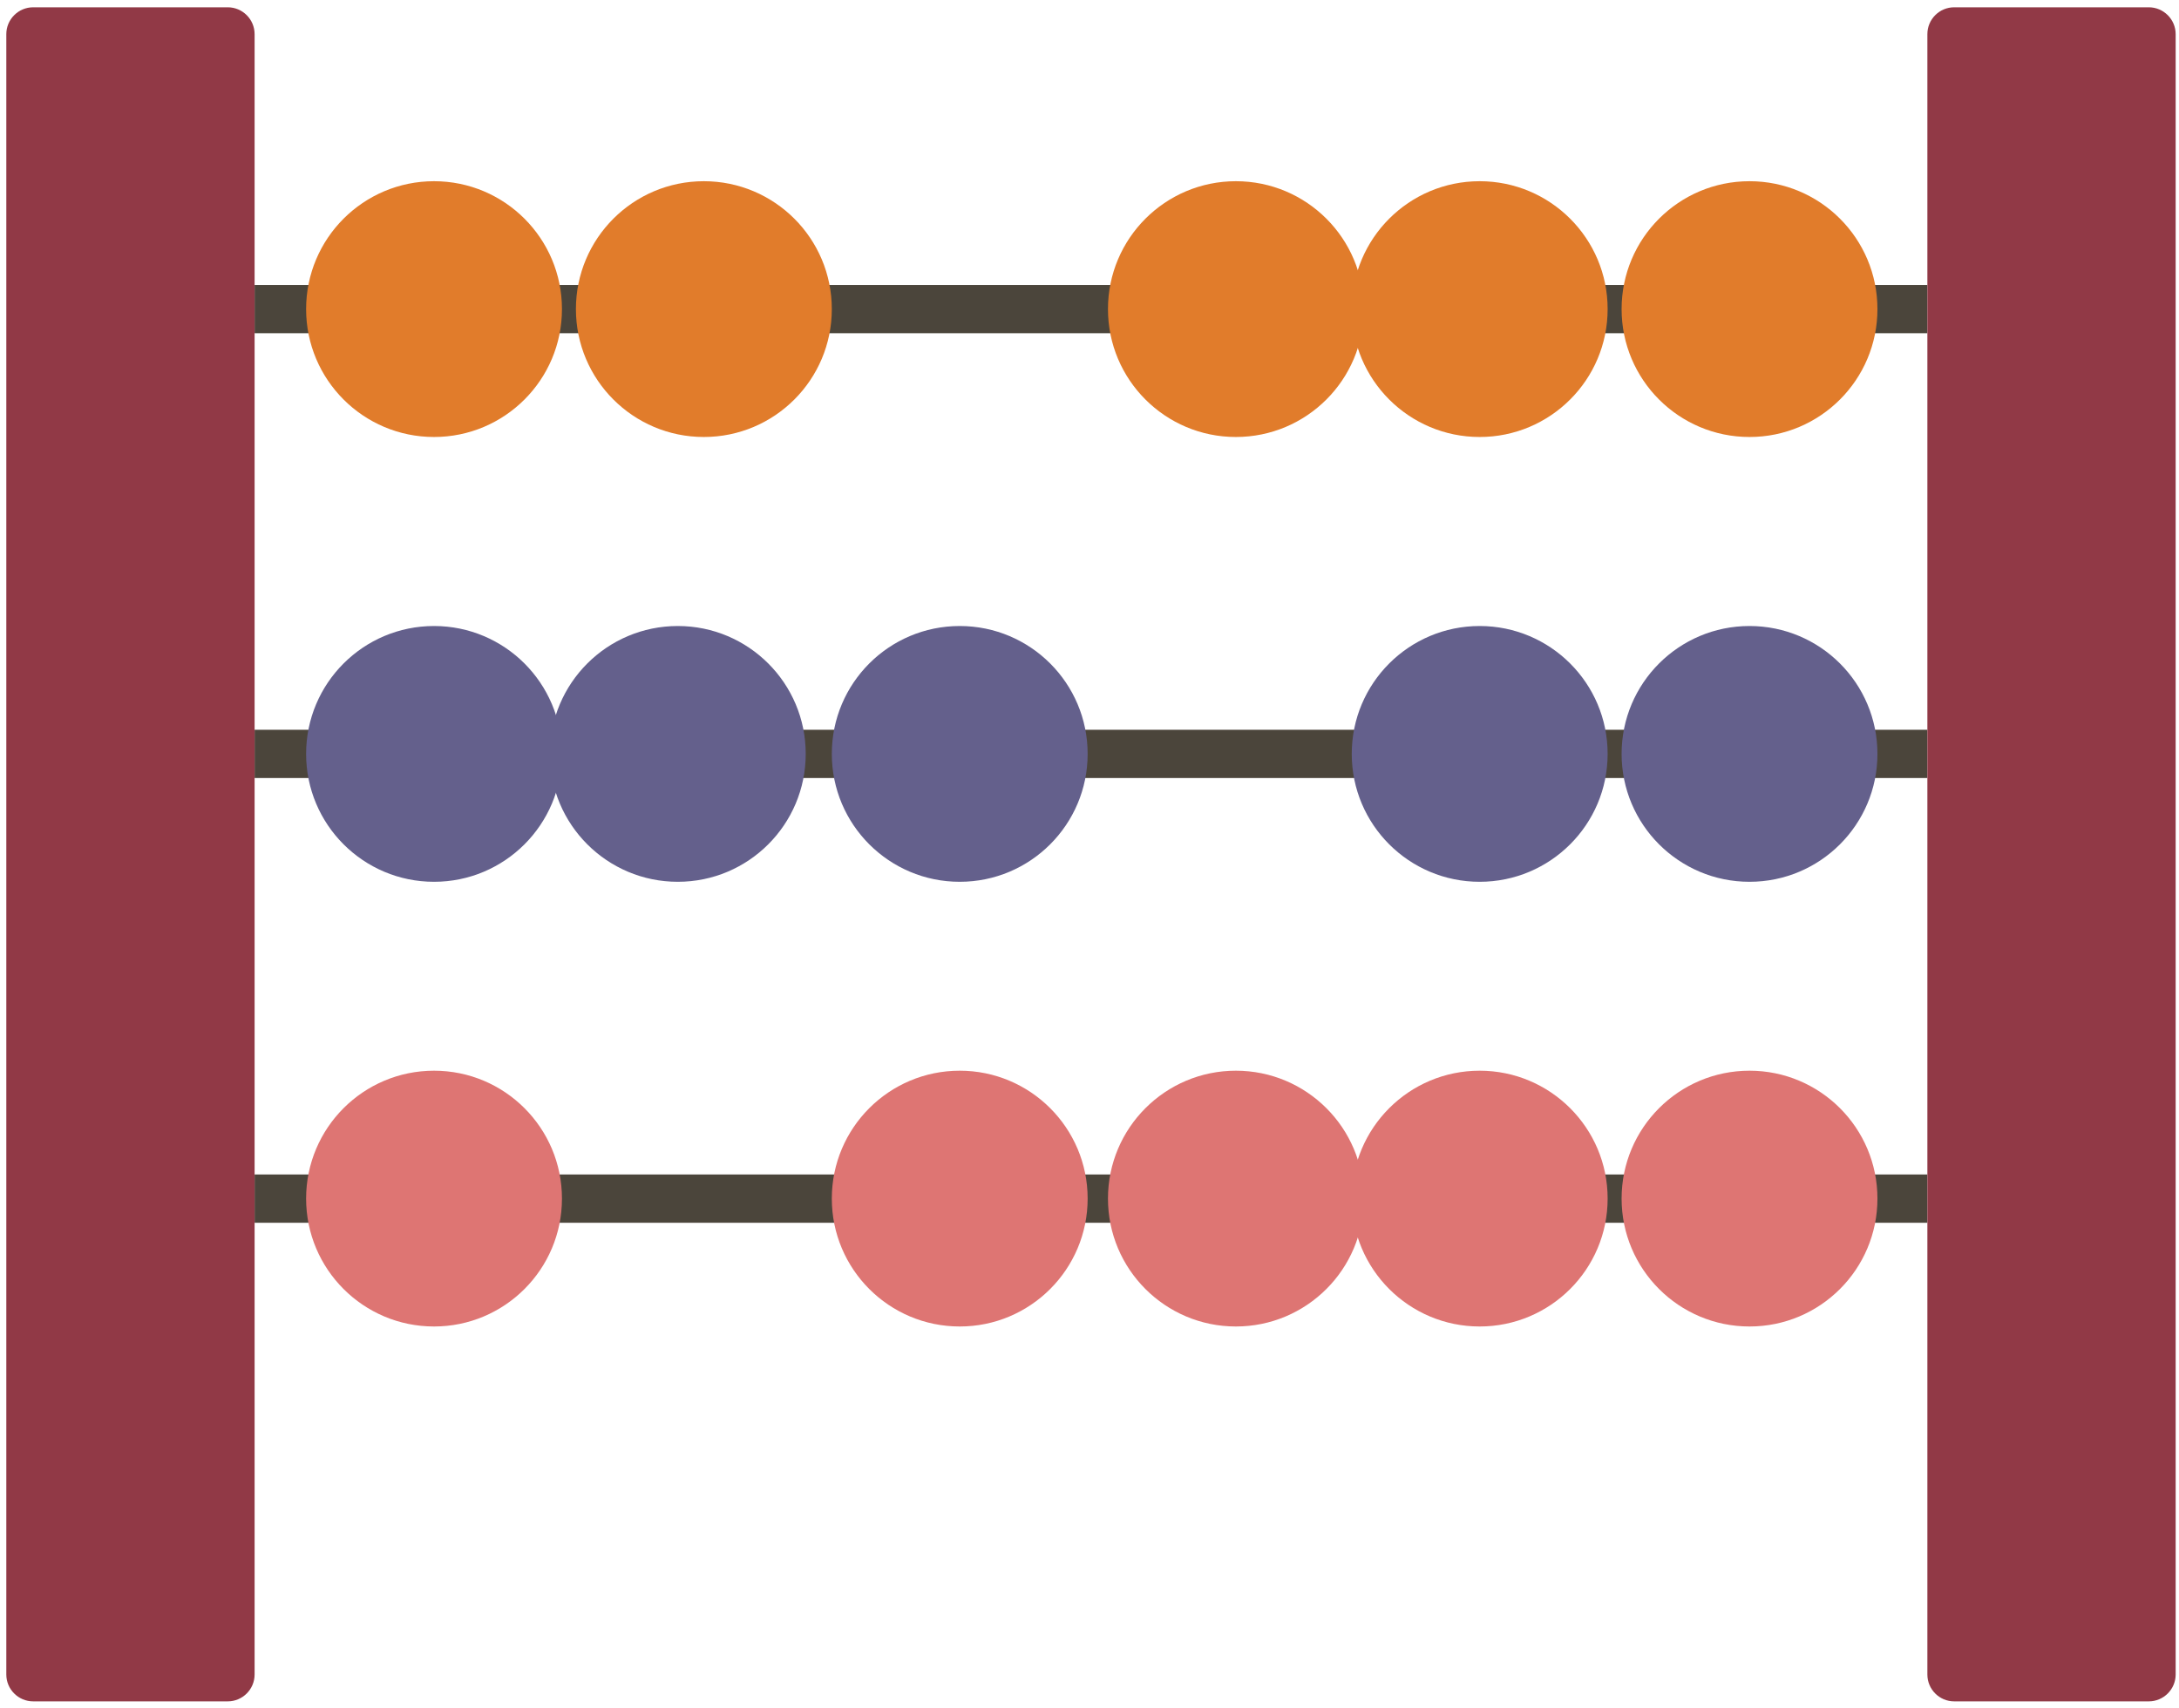
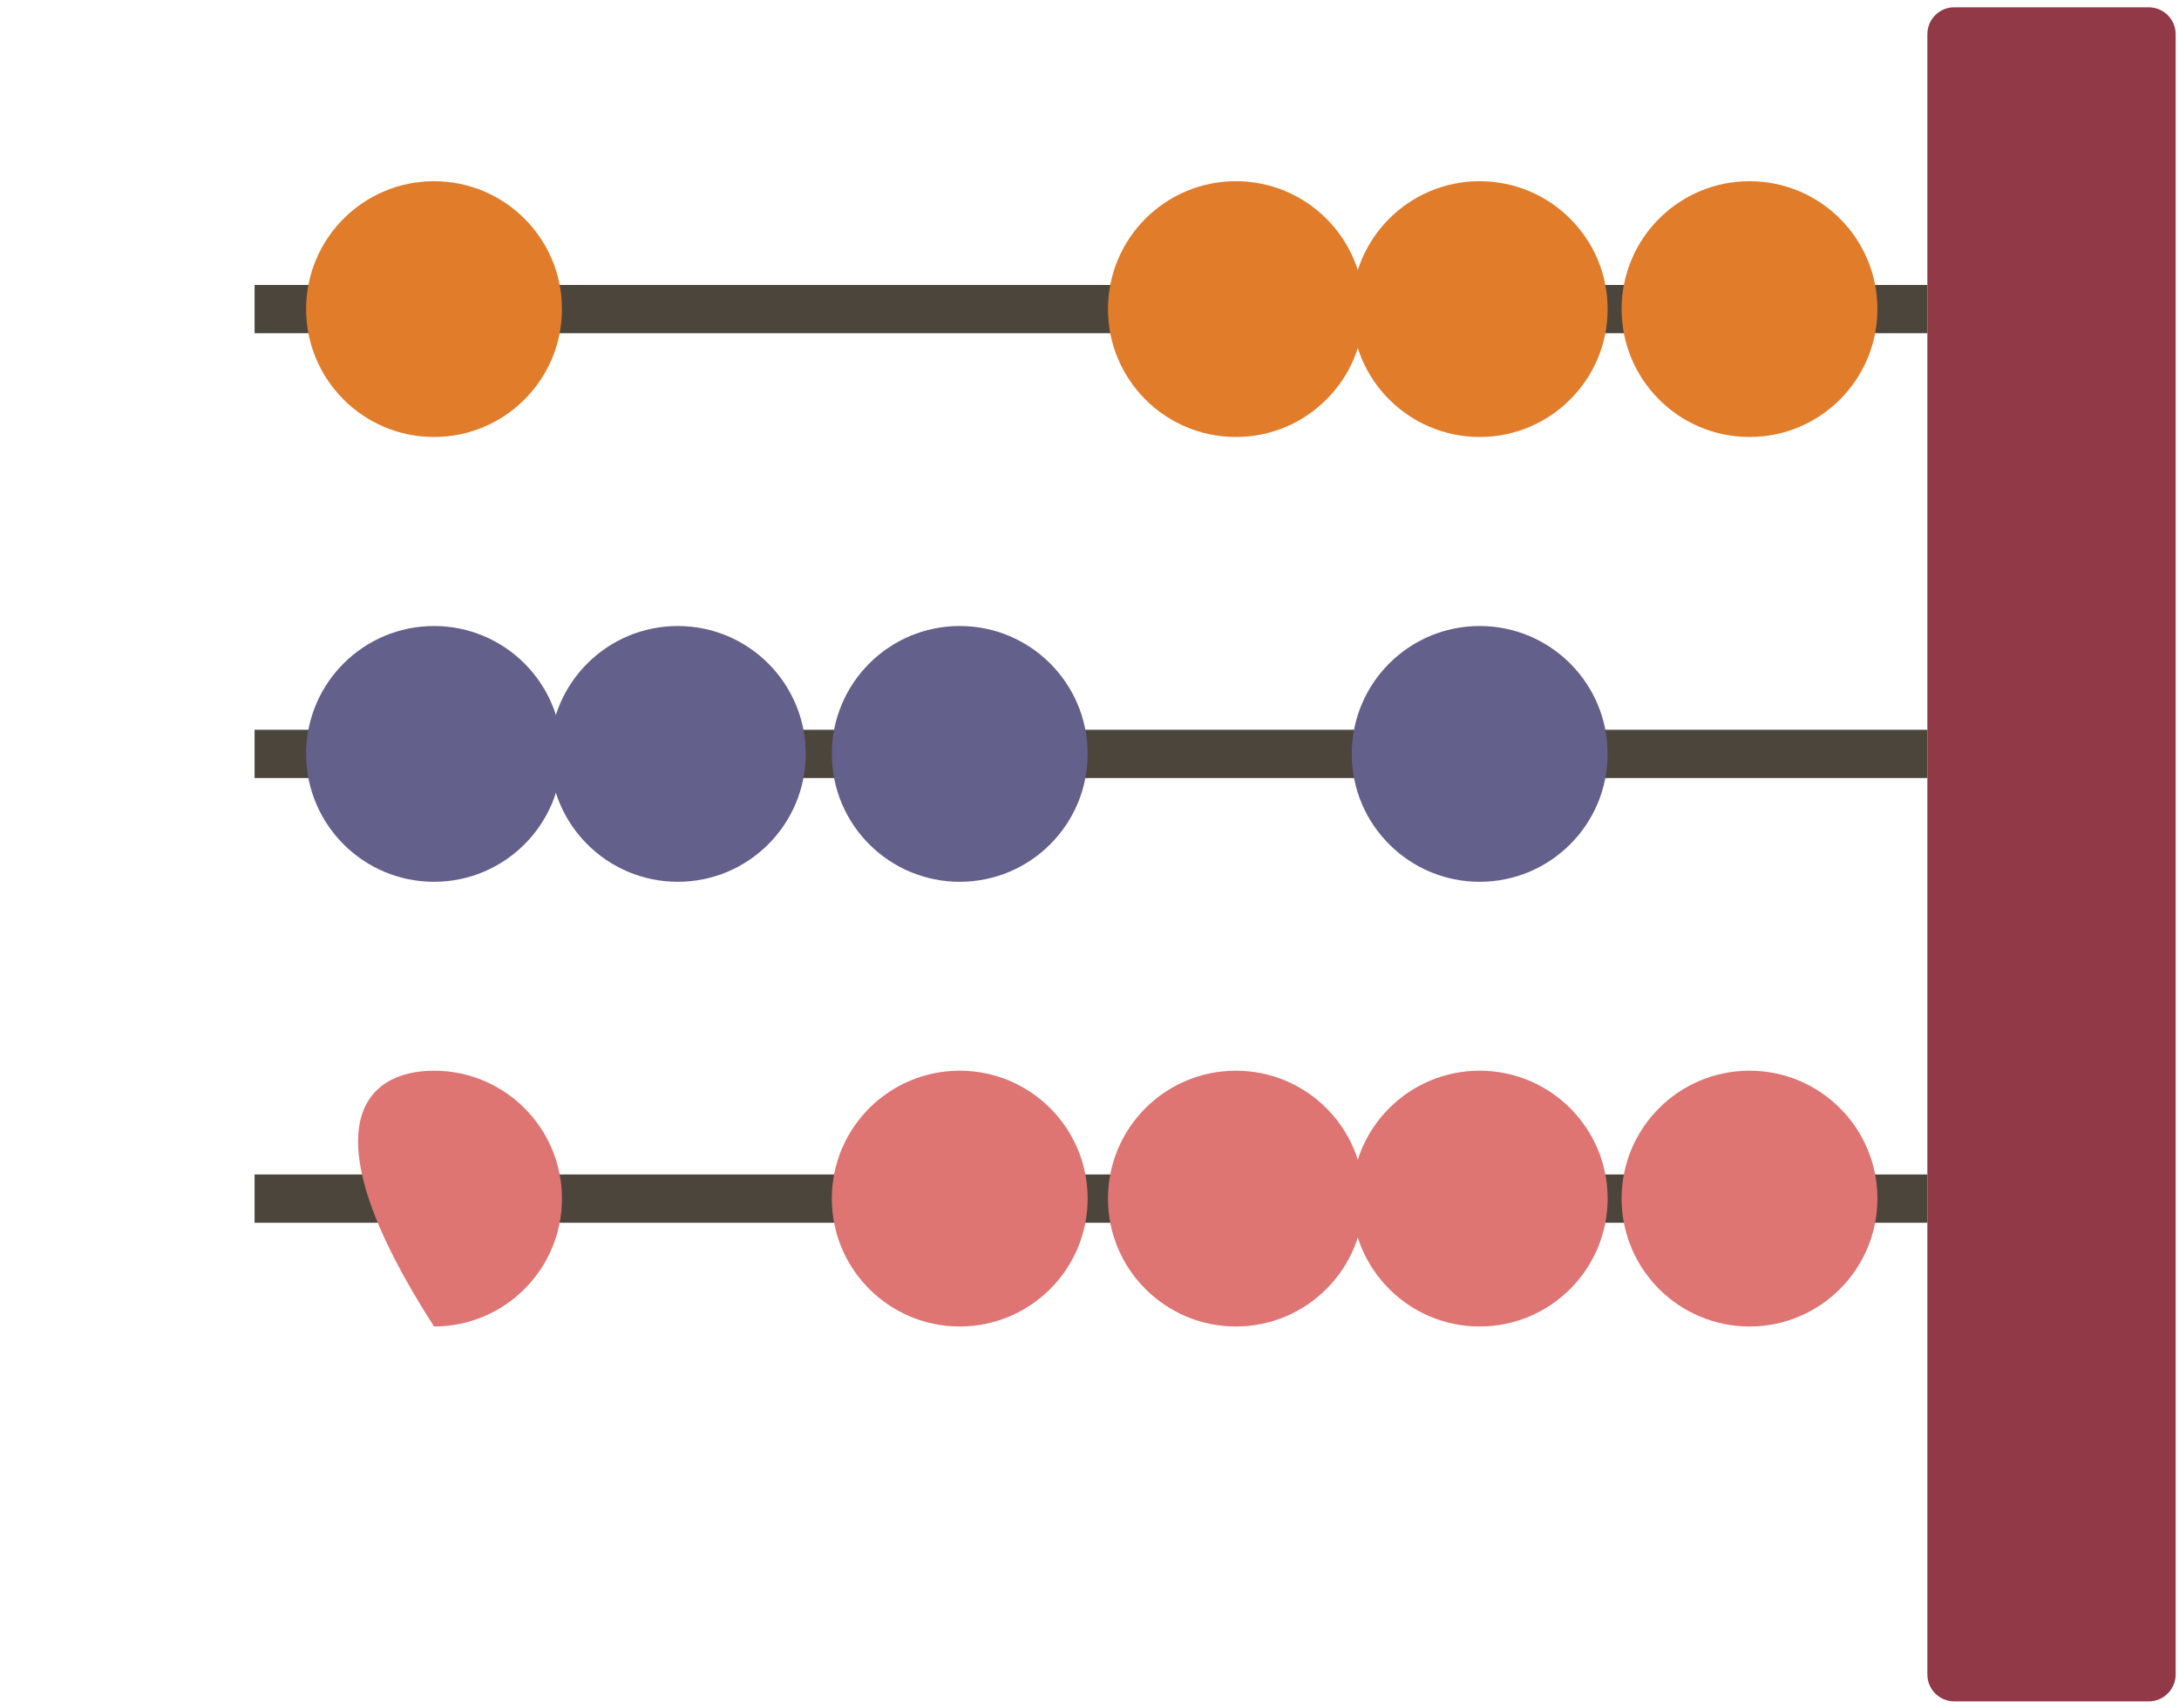
<svg xmlns="http://www.w3.org/2000/svg" fill="none" viewBox="0 0 273 214" height="214" width="273">
  <path fill="#4B453B" d="M31.898 41.756H241.475V35.711H31.898V41.756Z" clip-rule="evenodd" fill-rule="evenodd" />
-   <path fill="#E17C2B" d="M104.215 38.733C104.215 47.584 97.039 54.76 88.182 54.76C79.331 54.76 72.155 47.584 72.155 38.733C72.155 29.883 79.331 22.707 88.182 22.707C97.039 22.707 104.215 29.883 104.215 38.733Z" clip-rule="evenodd" fill-rule="evenodd" />
  <path fill="#E17C2B" d="M70.406 38.733C70.406 47.584 63.229 54.76 54.379 54.76C45.528 54.76 38.352 47.584 38.352 38.733C38.352 29.883 45.528 22.707 54.379 22.707C63.229 22.707 70.406 29.883 70.406 38.733Z" clip-rule="evenodd" fill-rule="evenodd" />
  <path fill="#E17C2B" d="M235.218 38.733C235.218 47.584 228.042 54.76 219.191 54.76C210.341 54.76 203.165 47.584 203.165 38.733C203.165 29.883 210.341 22.707 219.191 22.707C228.042 22.707 235.218 29.883 235.218 38.733Z" clip-rule="evenodd" fill-rule="evenodd" />
  <path fill="#E17C2B" d="M170.874 38.733C170.874 47.584 163.698 54.76 154.84 54.76C145.99 54.76 138.814 47.584 138.814 38.733C138.814 29.883 145.99 22.707 154.84 22.707C163.698 22.707 170.874 29.883 170.874 38.733Z" clip-rule="evenodd" fill-rule="evenodd" />
  <path fill="#E17C2B" d="M201.416 38.733C201.416 47.584 194.233 54.76 185.382 54.76C176.532 54.76 169.356 47.584 169.356 38.733C169.356 29.883 176.532 22.707 185.382 22.707C194.233 22.707 201.416 29.883 201.416 38.733Z" clip-rule="evenodd" fill-rule="evenodd" />
  <path fill="#4B453B" d="M31.898 97.495H241.475V91.449H31.898V97.495Z" clip-rule="evenodd" fill-rule="evenodd" />
-   <path fill="#64608C" d="M235.218 94.472C235.218 103.323 228.042 110.499 219.191 110.499C210.341 110.499 203.165 103.323 203.165 94.472C203.165 85.621 210.341 78.446 219.191 78.446C228.042 78.446 235.218 85.621 235.218 94.472Z" clip-rule="evenodd" fill-rule="evenodd" />
  <path fill="#64608C" d="M136.268 94.472C136.268 103.323 129.092 110.499 120.241 110.499C111.391 110.499 104.215 103.323 104.215 94.472C104.215 85.621 111.391 78.446 120.241 78.446C129.092 78.446 136.268 85.621 136.268 94.472Z" clip-rule="evenodd" fill-rule="evenodd" />
  <path fill="#64608C" d="M201.416 94.472C201.416 103.323 194.233 110.499 185.382 110.499C176.532 110.499 169.356 103.323 169.356 94.472C169.356 85.621 176.532 78.446 185.382 78.446C194.233 78.446 201.416 85.621 201.416 94.472Z" clip-rule="evenodd" fill-rule="evenodd" />
  <path fill="#64608C" d="M70.406 94.472C70.406 103.323 63.229 110.499 54.379 110.499C45.528 110.499 38.352 103.323 38.352 94.472C38.352 85.621 45.528 78.446 54.379 78.446C63.229 78.446 70.406 85.621 70.406 94.472Z" clip-rule="evenodd" fill-rule="evenodd" />
  <path fill="#64608C" d="M100.947 94.472C100.947 103.323 93.771 110.499 84.921 110.499C76.063 110.499 68.887 103.323 68.887 94.472C68.887 85.621 76.063 78.446 84.921 78.446C93.771 78.446 100.947 85.621 100.947 94.472Z" clip-rule="evenodd" fill-rule="evenodd" />
  <path fill="#4B453B" d="M31.898 153.227H241.475V147.174H31.898V153.227Z" clip-rule="evenodd" fill-rule="evenodd" />
  <path fill="#DE7573" d="M136.268 150.197C136.268 159.048 129.092 166.224 120.241 166.224C111.391 166.224 104.215 159.048 104.215 150.197C104.215 141.347 111.391 134.171 120.241 134.171C129.092 134.171 136.268 141.347 136.268 150.197Z" clip-rule="evenodd" fill-rule="evenodd" />
-   <path fill="#DE7573" d="M70.406 150.197C70.406 159.048 63.229 166.224 54.379 166.224C45.528 166.224 38.352 159.048 38.352 150.197C38.352 141.347 45.528 134.171 54.379 134.171C63.229 134.171 70.406 141.347 70.406 150.197Z" clip-rule="evenodd" fill-rule="evenodd" />
+   <path fill="#DE7573" d="M70.406 150.197C70.406 159.048 63.229 166.224 54.379 166.224C38.352 141.347 45.528 134.171 54.379 134.171C63.229 134.171 70.406 141.347 70.406 150.197Z" clip-rule="evenodd" fill-rule="evenodd" />
  <path fill="#DE7573" d="M235.218 150.197C235.218 159.048 228.042 166.224 219.191 166.224C210.341 166.224 203.165 159.048 203.165 150.197C203.165 141.347 210.341 134.171 219.191 134.171C228.042 134.171 235.218 141.347 235.218 150.197Z" clip-rule="evenodd" fill-rule="evenodd" />
  <path fill="#DE7573" d="M170.874 150.197C170.874 159.048 163.698 166.224 154.84 166.224C145.99 166.224 138.814 159.048 138.814 150.197C138.814 141.347 145.99 134.171 154.84 134.171C163.698 134.171 170.874 141.347 170.874 150.197Z" clip-rule="evenodd" fill-rule="evenodd" />
  <path fill="#DE7573" d="M201.416 150.197C201.416 159.048 194.233 166.224 185.382 166.224C176.532 166.224 169.356 159.048 169.356 150.197C169.356 141.347 176.532 134.171 185.382 134.171C194.233 134.171 201.416 141.347 201.416 150.197Z" clip-rule="evenodd" fill-rule="evenodd" />
  <path fill="#913946" d="M269.218 213.2H244.831C242.979 213.2 241.475 211.689 241.475 209.837V4.277C241.475 2.425 242.979 0.914 244.831 0.914H269.218C271.063 0.914 272.581 2.425 272.581 4.277V209.837C272.581 211.689 271.063 213.2 269.218 213.2Z" clip-rule="evenodd" fill-rule="evenodd" />
-   <path fill="#913946" d="M28.535 213.2H4.155C2.303 213.2 0.791 211.689 0.791 209.837V4.277C0.791 2.425 2.303 0.914 4.155 0.914H28.535C30.387 0.914 31.898 2.425 31.898 4.277V209.837C31.898 211.689 30.387 213.2 28.535 213.2Z" clip-rule="evenodd" fill-rule="evenodd" />
</svg>